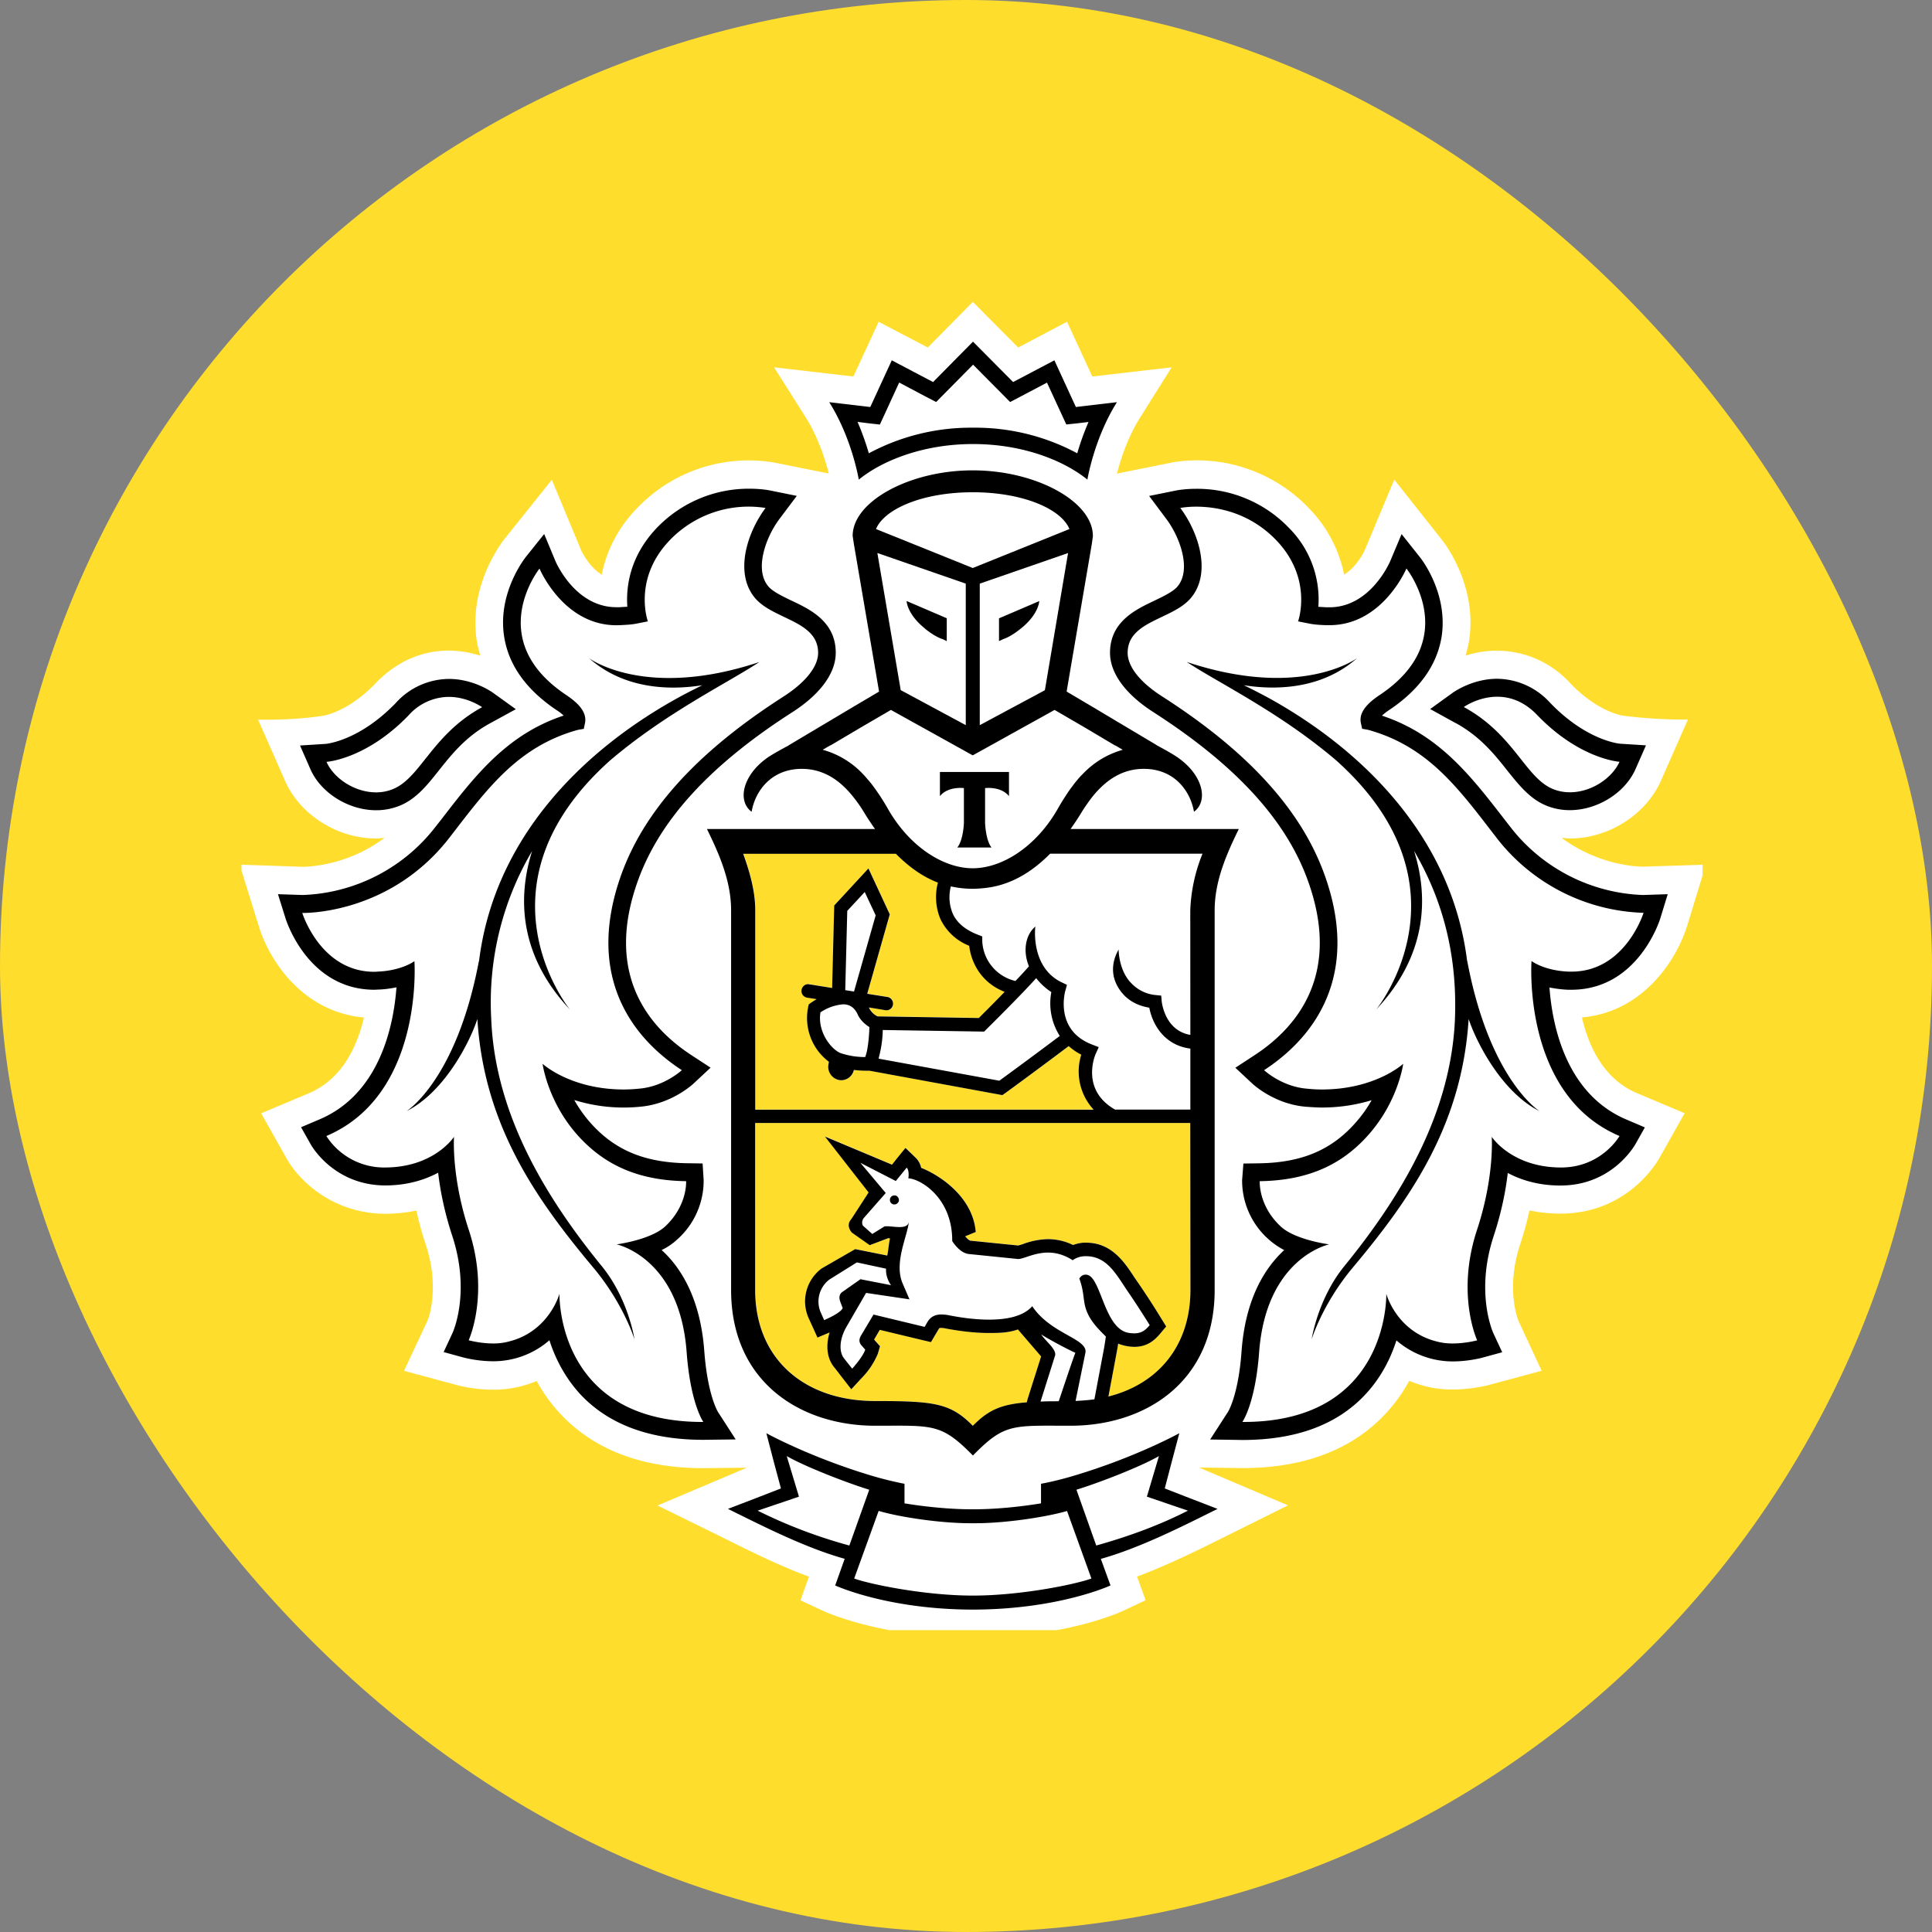
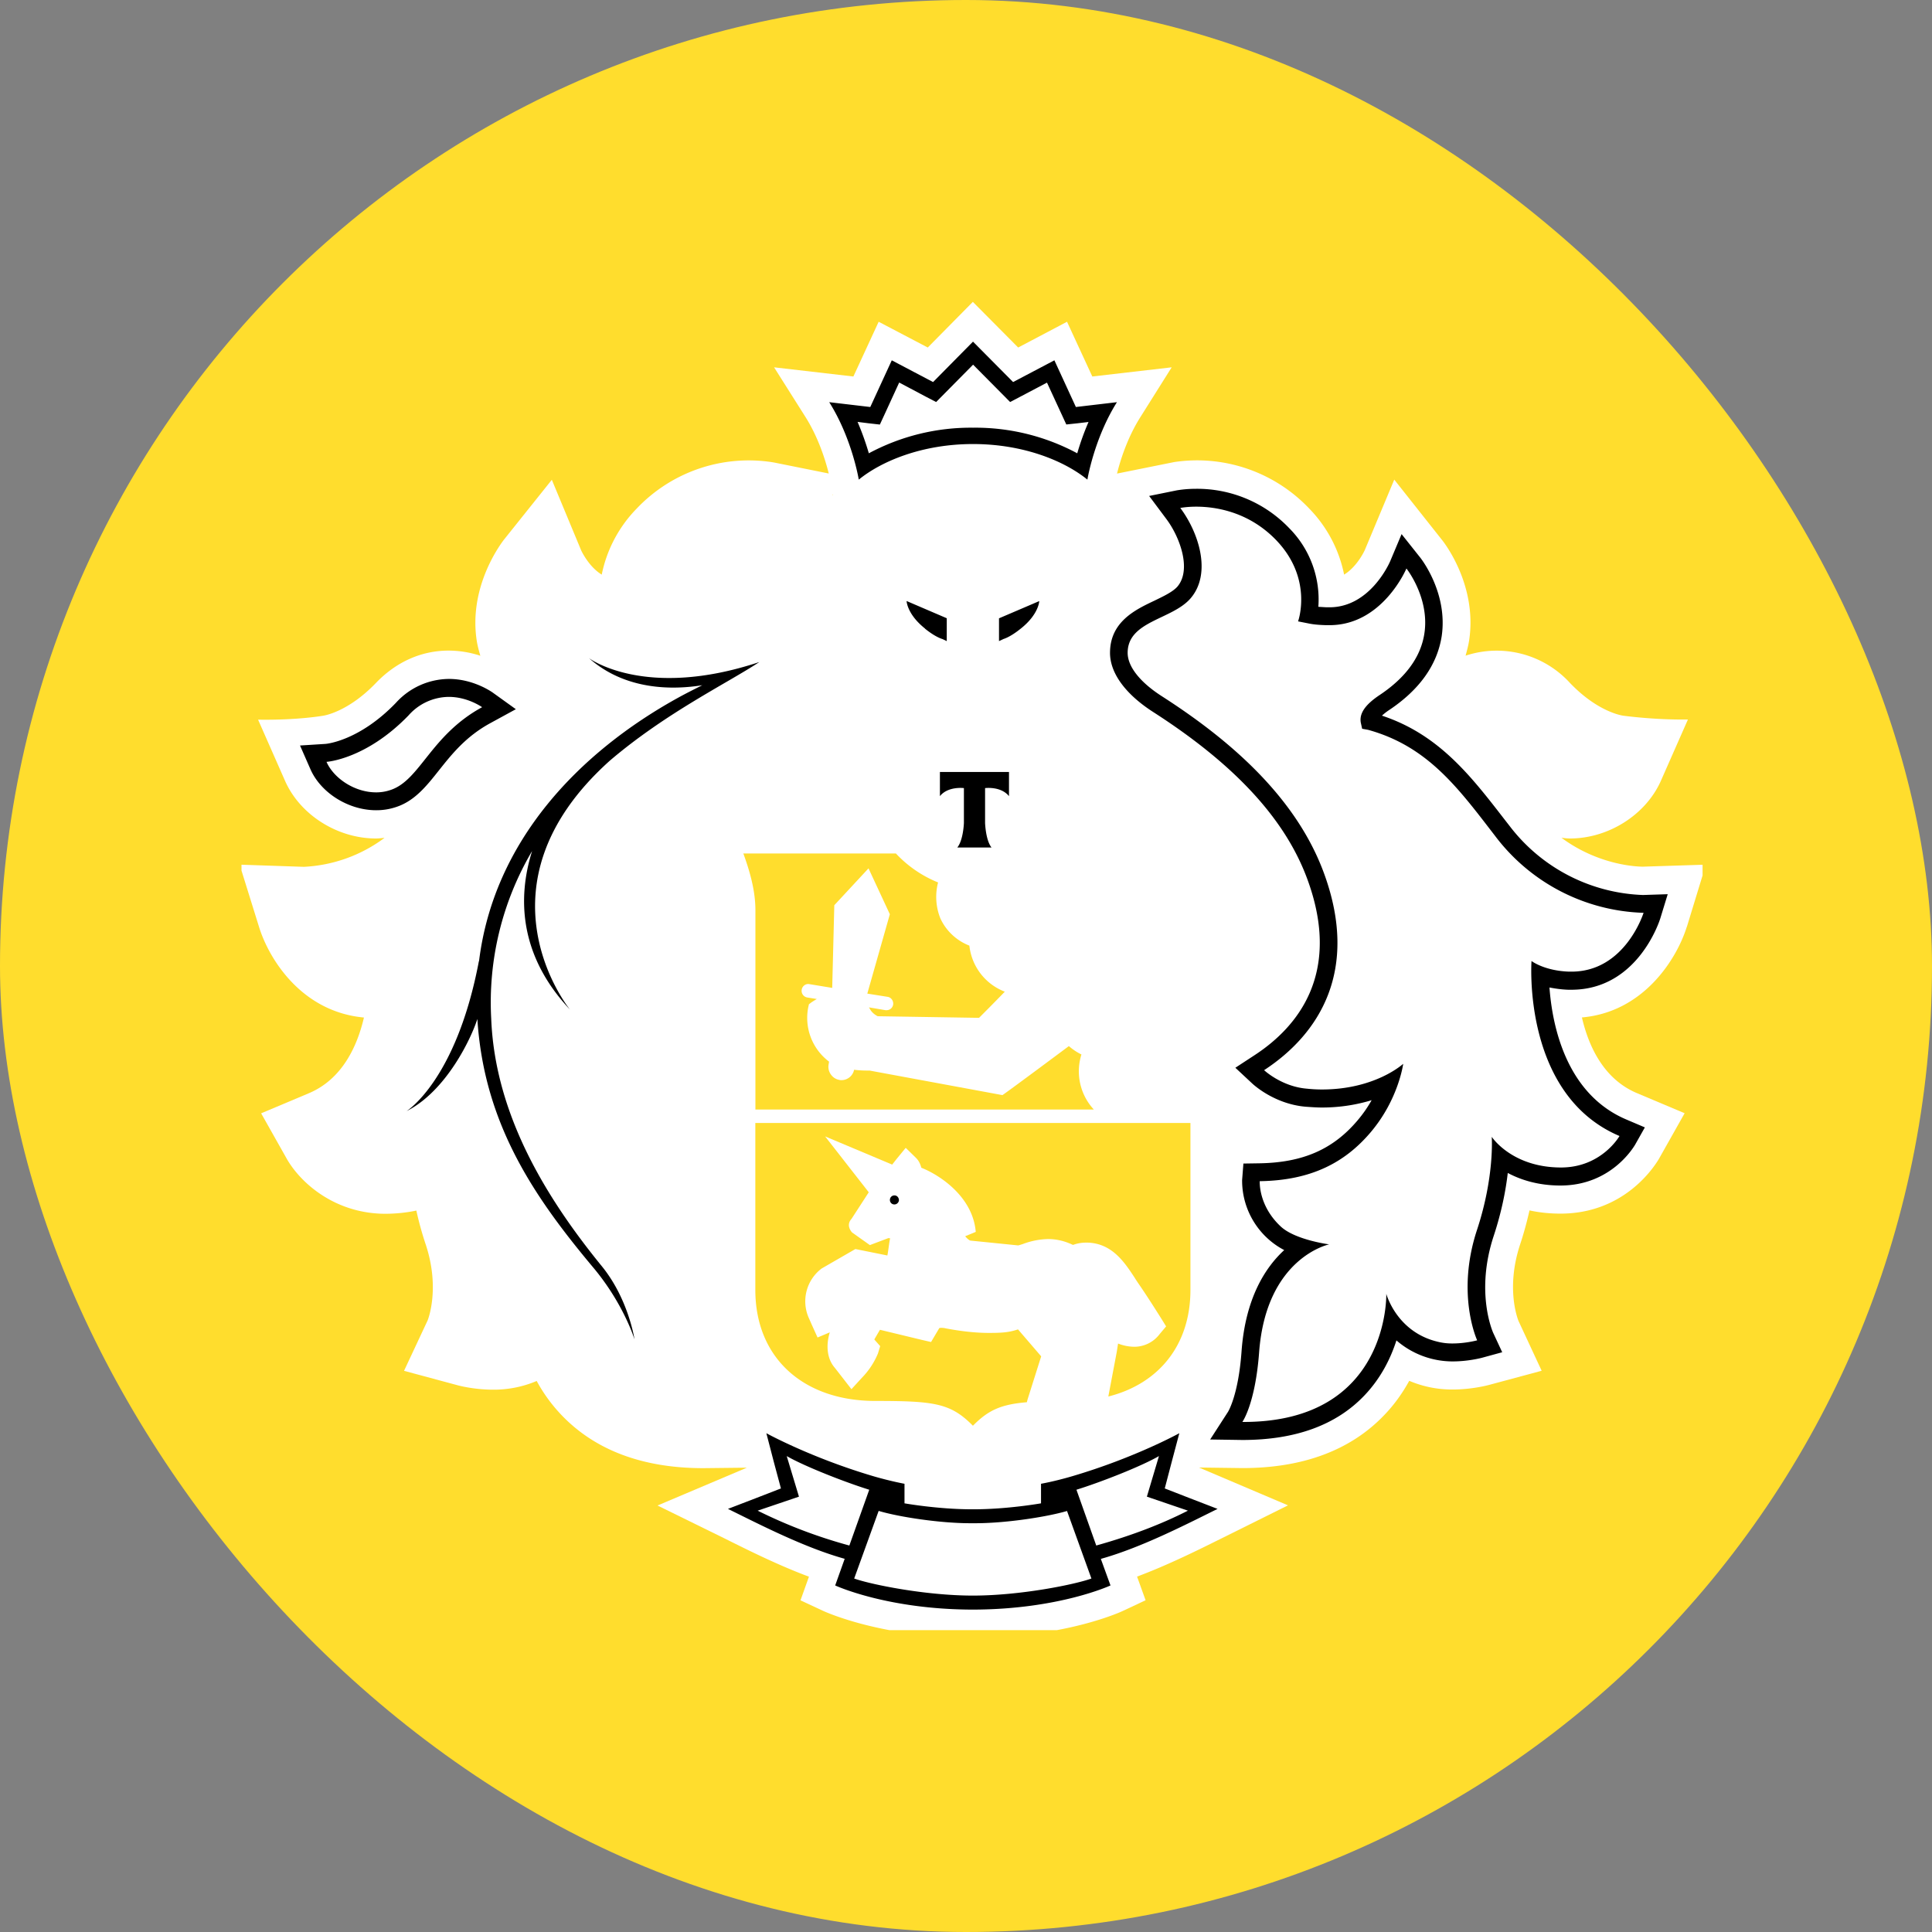
<svg xmlns="http://www.w3.org/2000/svg" class="bnpl-banks-label__logo" width="24" height="24" fill="none" viewBox="0 0 24 24">
  <rect x="0" y="0" width="24" height="24" fill="#808080" stroke="none" />
  <rect width="24" height="24" fill="#FFDD2D" rx="12" />
  <g clip-path="url(#a)">
    <path fill="#fff" d="m20.955 11.513.236-.772-.782.025c-.066 0-.546-.014-1.012-.359.034.004.07.009.105.009.48 0 .943-.295 1.13-.716l.336-.762c-.422.006-.808-.048-.808-.048-.003-.001-.307-.04-.658-.407a1.233 1.233 0 0 0-1.296-.338c.017-.062.034-.124.044-.189.108-.712-.342-1.256-.342-1.255l-.588-.743-.365.873c-.001.003-.093.207-.258.307a1.634 1.634 0 0 0-.433-.82 1.919 1.919 0 0 0-1.678-.578l-.71.143c.04-.162.128-.444.288-.698l.391-.622-.986.114-.314-.68-.607.32-.563-.567-.56.567-.61-.32-.314.68-.985-.114.393.622c.159.254.246.535.286.697l-.677-.136-.023-.004a1.917 1.917 0 0 0-1.686.576 1.635 1.635 0 0 0-.434.82c-.163-.099-.255-.3-.255-.3l-.365-.878-.598.748c-.072.096-.433.607-.335 1.25.01.064.027.126.045.188a1.266 1.266 0 0 0-.394-.064c-.338 0-.65.139-.903.402-.35.365-.652.406-.65.406 0 0-.32.058-.814.05l.335.76c.186.422.65.716 1.13.716.036 0 .07-.005.106-.008a1.822 1.822 0 0 1-1.003.36l-.797-.027.24.771c.122.398.527 1.057 1.304 1.128-.084.361-.272.766-.683.94l-.594.25.324.575c.183.31.611.673 1.222.673.132-.001.26-.014.382-.04.031.141.07.283.117.423.182.552.025.937.023.942l-.293.626.654.176c.009.003.206.058.454.058a1.365 1.365 0 0 0 .54-.108c.084.155.187.296.307.422.419.439 1.012.661 1.764.661h.003l.537-.006-1.11.47.843.414c.306.153.67.333 1.038.47l-.105.294.29.135c.027.011.585.266 1.513.32 0 0 .224.011.347.011.124 0 .345-.011.345-.011.922-.056 1.476-.308 1.502-.32l.29-.136-.106-.294c.38-.142.757-.329 1.05-.475L16 18.7l-1.106-.47.54.007c.752 0 1.347-.222 1.765-.662.12-.125.222-.267.307-.422a1.356 1.356 0 0 0 .54.108c.243 0 .443-.055.448-.056l.657-.177-.286-.615c-.007-.016-.164-.4.018-.953.047-.141.085-.283.117-.424.123.027.252.04.385.04.777 0 1.15-.558 1.222-.679l.32-.568-.593-.25c-.412-.174-.599-.579-.683-.94.766-.066 1.178-.725 1.303-1.126ZM10.347 6.148l-.008.002.007-.009.001.007Z" />
    <path fill="#fff" d="M12.085 6.114c-.629.001-1.1.21-1.202.458l1.202.483 1.202-.483c-.103-.247-.573-.457-1.202-.458ZM12.099 18.922h-.024a4.828 4.828 0 0 1-1.158-.152l-.304.838c.2.073.88.212 1.474.212s1.273-.14 1.473-.212l-.304-.838a4.799 4.799 0 0 1-1.157.152ZM14.396 18.088c-.226.13-.731.327-1.025.418l.247.693c.454-.127.829-.275 1.139-.433l-.512-.174.15-.504ZM9.775 18.088l.151.504-.512.174c.31.158.686.306 1.139.433l.246-.693c-.292-.091-.798-.288-1.024-.418ZM12.086 5.312c.473 0 .938.116 1.295.319.033-.112.079-.248.14-.39l-.134.017-.142.015-.06-.131-.18-.39-.33.176-.128.067-.102-.103-.358-.362-.357.362-.102.103-.128-.067-.331-.175-.179.389-.061.131-.142-.015-.135-.017c.062.143.107.278.14.39a2.673 2.673 0 0 1 1.294-.319ZM19.315 9.812a.56.56 0 0 0 .186.03c.267 0 .526-.176.616-.378 0 0-.492-.03-1.02-.578a.672.672 0 0 0-.498-.23c-.238 0-.415.128-.415.128.637.346.767.902 1.13 1.028ZM4.67 9.843c.062 0 .125-.01.185-.031.364-.126.495-.682 1.133-1.028 0 0-.179-.128-.415-.128a.674.674 0 0 0-.5.23c-.527.547-1.018.578-1.018.578.088.202.347.379.615.379Z" />
    <path fill="#fff" d="m19.489 12.07.032.001c.668 0 .895-.73.895-.73h-.013a2.4 2.4 0 0 1-1.819-.941c-.463-.6-.841-1.126-1.59-1.333l-.074-.013-.016-.077c-.02-.117.058-.226.236-.344 1.032-.69.331-1.57.331-1.57s-.295.704-.955.704h-.049c-.075-.005-.147-.008-.22-.024l-.122-.024s.188-.522-.266-1.002a1.358 1.358 0 0 0-.999-.423c-.121 0-.198.016-.198.016.228.304.393.81.13 1.12-.228.268-.784.281-.784.68 0 .17.155.367.433.544.836.537 1.665 1.25 2.01 2.205.432 1.191-.054 1.982-.748 2.435 0 0 .218.204.533.23.064.006.127.009.185.009.666 0 1.01-.318 1.01-.318s-.056.44-.403.848c-.32.378-.74.6-1.38.61 0 0-.02.302.264.564.18.166.6.22.6.22s-.784.162-.87 1.344c-.048.64-.208.862-.208.862h.014c1.82 0 1.773-1.592 1.773-1.592s.127.471.635.594a.727.727 0 0 0 .19.023c.163 0 .304-.039.304-.039s-.265-.572-.002-1.372c.219-.664.184-1.156.184-1.156s.245.378.853.382h.006c.506 0 .727-.392.727-.392-1.214-.513-1.094-2.172-1.094-2.172s.158.12.465.131Zm-.365 1.733c-.494-.248-.806-.908-.881-1.145-.082 1.307-.708 2.214-1.439 3.087-.38.452-.511.892-.511.892s.072-.498.4-.904c.683-.836 1.33-1.877 1.38-3.08a3.713 3.713 0 0 0-.51-2.082c.185.585.16 1.3-.468 1.969 0 0 1.248-1.527-.498-3.093-.699-.596-1.464-.963-1.857-1.224 1.422.473 2.117-.048 2.117-.048-.455.402-1.043.395-1.407.337.099.05.201.1.312.161 1.2.665 2.278 1.758 2.462 3.273v-.012c.279 1.487.9 1.869.9 1.869ZM7.662 15.457s.42-.053.6-.22c.283-.262.264-.565.264-.565-.641-.009-1.06-.231-1.382-.608-.344-.409-.401-.849-.401-.849s.344.319 1.01.319c.06 0 .121-.003.185-.01a.97.97 0 0 0 .534-.23c-.694-.453-1.18-1.244-.75-2.435.346-.955 1.175-1.668 2.01-2.205.279-.177.434-.374.434-.544 0-.399-.556-.412-.783-.68-.264-.31-.098-.816.13-1.12 0 0-.076-.016-.198-.016-.24 0-.657.061-.999.423-.455.48-.266 1.002-.266 1.002l-.122.024c-.073.016-.146.02-.22.023h-.049c-.661 0-.955-.703-.955-.703s-.701.88.331 1.57c.178.119.256.228.235.345l-.016.076-.075.013c-.747.208-1.127.735-1.59 1.334-.7.91-1.694.94-1.818.94h-.013s.227.73.895.73h.032c.308-.012.466-.132.466-.132s.118 1.658-1.094 2.172c0 0 .22.392.727.392h.006c.609-.004.853-.382.853-.382s-.035.492.183 1.156c.264.8 0 1.372 0 1.372s.14.04.304.04a.716.716 0 0 0 .189-.024.895.895 0 0 0 .634-.594s-.046 1.592 1.774 1.592h.012s-.159-.222-.205-.862c-.088-1.182-.872-1.344-.872-1.344Zm-.292.288c-.731-.873-1.356-1.78-1.439-3.087-.075.237-.386.897-.88 1.145 0 0 .62-.382.9-1.869v.012c.184-1.514 1.261-2.608 2.461-3.273.11-.06.214-.112.312-.16-.364.057-.952.064-1.407-.338 0 0 .695.521 2.117.048-.394.26-1.158.628-1.857 1.224-1.747 1.566-.497 3.093-.497 3.093-.629-.669-.654-1.384-.47-1.969a3.703 3.703 0 0 0-.508 2.082c.048 1.203.696 2.244 1.377 3.08.329.405.403.904.403.904s-.133-.44-.512-.892ZM10.741 9.635a1.863 1.863 0 0 1 .185.24 3.003 3.003 0 0 1 .105.172c.262.463.683.739 1.055.74.374-.001.793-.277 1.056-.74a2.71 2.71 0 0 1 .09-.147l.013-.02c.026-.04.053-.08.082-.117l.017-.022c.03-.037.06-.073.09-.106l.014-.015c.134-.14.293-.246.502-.305l-.093-.055h-.005l-.37-.219-.38-.222-1.013.563-.003-.002-.002.002-1.014-.563-.38.221-.37.22h-.003l-.094.054c.209.06.368.164.502.304l.016.017Zm.935-.045h.858v.3c-.1-.125-.297-.1-.297-.1v.434s.007.212.08.305h-.424c.074-.092.08-.306.08-.306V9.79s-.195-.025-.297.1v-.3Z" />
-     <path fill="#fff" d="M12 9.007V7.249l-1.098-.38.29 1.704.807.434Zm-.236-1.327v.283l-.053-.025c-.003-.003-.08-.02-.217-.13-.225-.178-.23-.342-.23-.342l.5.214ZM12.98 8.573l.288-1.704-1.096.38v1.758l.808-.434Zm-.572-.893.498-.214s-.004.164-.23.342c-.135.11-.213.128-.216.13l-.053.025V7.68ZM10.446 13.083a.95.95 0 0 0 .303.048l.01-.03a.554.554 0 0 0 .015-.063c.018-.097.025-.208.027-.279a.384.384 0 0 1-.144-.155c-.041-.087-.1-.127-.184-.127a.586.586 0 0 0-.28.099c-.04.243.135.463.253.507ZM12.871 12.15c-.204.226-.602.62-.622.64l-.024.025-1.26-.02a1.333 1.333 0 0 1-.05.356l1.498.274c.156-.11.585-.43.752-.556a.756.756 0 0 1-.106-.546.768.768 0 0 1-.188-.173Z" />
-     <path fill="#fff" d="M13.043 10.604c-.29.294-.568.402-.817.427-.045.005-.09.008-.137.008h-.006a1.276 1.276 0 0 1-.273-.03.533.533 0 0 0 .022.336c.052.118.16.207.316.265l.052.021v.058c0 .017.013.391.413.495.065-.07.125-.131.168-.182-.082-.197-.039-.397.08-.495-.006.021-.057.512.328.694l.064.03-.02.07c-.006.02-.134.495.332.672l.083.032-.037.082c-.008.018-.191.449.24.693h.935v-.757c-.332-.042-.473-.314-.51-.508a.537.537 0 0 1-.355-.206c-.197-.264-.028-.505-.026-.518 0 .002 0 .26.156.418a.478.478 0 0 0 .306.149l.068.006.006.07c.002.016.04.364.356.418v-1.547c0-.24.068-.481.15-.703h-1.893v.002ZM10.525 11.313l-.025.985.11.017.268-.945-.136-.29-.217.233ZM13.486 15.834a.12.12 0 0 1 .026.003c.167.049.21.663.502.718a.36.36 0 0 0 .079.008c.084 0 .135-.037.19-.102 0 0-.148-.236-.258-.396-.147-.208-.26-.46-.533-.46h-.021a.27.27 0 0 0-.146.05.556.556 0 0 0-.306-.096c-.171 0-.304.08-.37.08h-.003l-.609-.06c-.095-.01-.17-.108-.198-.146a.303.303 0 0 1-.01-.017l-.001-.05c-.02-.507-.406-.725-.543-.728 0 0 .016-.097-.021-.134l-.135.166-.44-.226.314.375-.267.305c-.033.035-.03.082-.016.102l.116.103.146-.09c.007-.006.02-.007.036-.007.04 0 .101.01.156.01.059 0 .11-.013.117-.07-.018.188-.19.516-.077.773l.083.194-.538-.08-.252.435c-.078.145-.09.301-.015.386l.094.12s.132-.143.162-.237l-.043-.048c-.036-.04-.034-.076-.012-.12l.158-.268.635.153.034-.058a.185.185 0 0 1 .173-.095.54.54 0 0 1 .086.008c.118.024.313.056.507.056.213 0 .424-.04.537-.168.23.348.697.404.66.58l-.123.597c.081-.003.16-.009.234-.02l.117-.62c.012-.068.025-.159.025-.159-.045-.046-.154-.145-.216-.265-.082-.16-.037-.245-.114-.455.003.002.026-.047.08-.047Zm-2.379-.872c-.03 0-.053-.028-.052-.06.003-.03.028-.054.059-.052.031.002.053.03.052.06a.056.056 0 0 1-.059.052Z" />
    <path fill="#fff" d="M10.239 16.398s.21-.088.23-.152l-.029-.071c-.02-.047-.017-.098.021-.126l.228-.16.38.074s-.069-.087-.062-.205l-.362-.078-.342.212a.344.344 0 0 0-.11.404l.046.102ZM12.926 17.408c.068-.003.143-.004.225-.004 0 0 .196-.583.207-.602a4.687 4.687 0 0 1-.425-.229c.058.089.199.19.17.268l-.177.567Z" />
    <path fill="#FFDD2D" d="M14.788 13.95H9.383v2.073c0 .849.601 1.38 1.49 1.38.741 0 .937.029 1.213.308.19-.193.347-.265.67-.292l.008-.032.17-.538-.288-.335c-.11.038-.203.044-.36.044-.16 0-.34-.019-.535-.056a.229.229 0 0 0-.057-.007c-.024 0-.026.002-.032.014l-.034.057-.062.105-.117-.027-.518-.125-.07.12.01.012.063.071-.028.092a.96.96 0 0 1-.2.302l-.129.141-.118-.152-.088-.113c-.094-.107-.115-.27-.063-.441a.007.007 0 0 1-.005.002l-.147.062-.066-.146-.046-.104a.51.51 0 0 1 .164-.608l.418-.241.397.08c.01-.039.024-.178.035-.213l-.022-.003-.23.087-.22-.156s-.086-.085-.008-.17l.214-.33-.542-.694.833.35.055-.07.113-.138.127.124c.036.035.056.08.067.123.23.091.64.36.676.797l-.129.053v.004c.03.035.054.05.062.051l.594.06c.015-.003.034-.01.055-.016a.944.944 0 0 1 .316-.063c.107 0 .21.025.31.073a.466.466 0 0 1 .134-.028l.029-.001c.318 0 .476.243.603.436.02.033.042.065.064.097.11.16.256.394.262.403l.065.105-.08.095a.394.394 0 0 1-.314.158.564.564 0 0 1-.203-.04l-.016.103-.105.555c.624-.157 1.02-.637 1.02-1.324V13.95ZM9.384 13.783h4.204a.698.698 0 0 1-.154-.684.715.715 0 0 1-.156-.104c-.165.123-.666.496-.797.589l-.028.02-1.65-.305h-.033c-.04 0-.097-.002-.16-.01a.161.161 0 0 1-.156.129c-.008 0-.018 0-.027-.003a.159.159 0 0 1-.105-.067.162.162 0 0 1-.029-.123l.006-.037a.679.679 0 0 1-.257-.683l.007-.03.024-.018c.003-.003.031-.022.074-.047l-.12-.019a.084.084 0 0 1-.068-.096c.007-.046.05-.078.094-.07l.285.047.026-1.027.425-.458.265.57-.28.986.252.04c.045.007.075.05.069.096a.082.082 0 0 1-.082.07h-.012l-.206-.035.01.017c.022.046.07.08.099.093l1.258.02c.053-.053.185-.185.32-.325a.692.692 0 0 1-.44-.572.661.661 0 0 1-.359-.335.716.716 0 0 1-.03-.45 1.469 1.469 0 0 1-.524-.36H9.234c.081.223.15.464.15.704v2.477Z" />
    <path fill="#000" d="M11.113 14.85a.055.055 0 0 0-.058.052.055.055 0 0 0 .052.06c.03.002.057-.021.06-.052 0-.031-.022-.06-.054-.06ZM14.78 18.611l-.311-.121.086-.328.095-.358s-.552.305-1.33.534c-.22.065-.388.094-.388.094v.243s-.415.074-.836.074h-.024c-.42 0-.836-.074-.836-.074v-.243s-.167-.03-.387-.094c-.778-.23-1.329-.534-1.329-.534l.093.358.088.328-.312.121-.346.133c.397.195.947.48 1.45.62l-.118.331s.639.297 1.702.3h.015c1.065-.003 1.703-.3 1.703-.3l-.12-.33c.504-.141 1.055-.426 1.45-.621l-.345-.133Zm-5.368.155.513-.174-.152-.504c.226.13.732.327 1.025.418l-.247.693a6.205 6.205 0 0 1-1.139-.433Zm2.673 1.055c-.594 0-1.274-.14-1.474-.212l.304-.84c.253.076.777.156 1.158.153h.024c.38.003.904-.077 1.158-.152l.303.839c-.2.073-.878.212-1.473.212Zm1.533-.622-.246-.693c.294-.091.798-.287 1.025-.418l-.15.504.51.174c-.31.158-.684.306-1.139.433ZM12.087 5.516c.634 0 1.141.214 1.421.442 0 0 .083-.51.367-.962l-.51.06-.267-.58-.513.27-.498-.502-.496.502-.513-.27-.267.58-.51-.06c.284.451.367.962.367.962.28-.228.786-.442 1.42-.442Zm-1.299-.258.142.016.061-.132.179-.39.33.175.129.067.102-.103.357-.361.358.361.102.103.128-.067.33-.174.18.39.06.13.141-.015.135-.016a3.311 3.311 0 0 0-.14.389 2.675 2.675 0 0 0-1.295-.318 2.68 2.68 0 0 0-1.294.318 3.394 3.394 0 0 0-.14-.39l.135.017ZM19.52 12.295c.82 0 1.094-.85 1.105-.887l.092-.3-.308.01a2.18 2.18 0 0 1-1.655-.856l-.06-.077c-.42-.543-.817-1.06-1.527-1.295a.7.7 0 0 1 .09-.07c.377-.252.596-.56.652-.916.08-.537-.255-.964-.27-.982l-.228-.287-.143.34c-.01.022-.25.569-.753.569h-.038l-.1-.006a1.256 1.256 0 0 0-.361-.976 1.581 1.581 0 0 0-1.156-.49c-.139 0-.23.018-.24.019l-.345.07.213.285c.166.22.318.627.139.84-.058.067-.176.122-.289.177-.232.11-.549.26-.549.647 0 .25.19.512.535.734 1.02.655 1.65 1.338 1.922 2.093.42 1.16-.128 1.822-.66 2.17l-.24.157.21.196c.027.025.283.255.662.288.071.005.14.01.204.01.242 0 .449-.04.617-.091a1.602 1.602 0 0 1-.175.251c-.304.36-.68.524-1.218.533l-.2.003-.016.205a.975.975 0 0 0 .523.87c-.239.22-.482.602-.53 1.257-.039.547-.167.75-.168.752l-.222.344.4.006c.661 0 1.168-.186 1.518-.555.207-.218.326-.464.396-.682a1.066 1.066 0 0 0 .698.261c.187 0 .343-.04.36-.044l.256-.07-.113-.243c-.008-.02-.222-.508.008-1.204.099-.301.15-.57.174-.78.16.085.376.156.655.156.632 0 .91-.482.924-.502l.124-.22-.23-.098c-.754-.32-.921-1.176-.955-1.64.069.013.146.025.234.028h.038Zm.598 1.817s-.221.391-.727.391h-.006c-.608-.003-.854-.381-.854-.381s.036.492-.183 1.156c-.264.8.002 1.372.002 1.372s-.142.039-.306.039a.728.728 0 0 1-.19-.023c-.507-.123-.633-.594-.633-.594s.046 1.592-1.773 1.592h-.015s.16-.222.208-.863c.087-1.181.87-1.343.87-1.343s-.418-.054-.599-.22c-.283-.262-.263-.565-.263-.565.64-.009 1.06-.232 1.379-.609.346-.409.403-.849.403-.849s-.344.319-1.01.319c-.058 0-.121-.003-.185-.01-.315-.025-.533-.23-.533-.23.693-.453 1.18-1.244.748-2.435-.345-.955-1.175-1.668-2.01-2.205-.279-.177-.433-.374-.433-.544 0-.399.556-.411.784-.68.263-.31.098-.816-.13-1.12 0 0 .077-.016.198-.016.24 0 .657.062 1 .423.454.48.265 1.002.265 1.002l.122.024c.073.016.145.02.22.023h.049c.66 0 .955-.704.955-.704s.702.88-.33 1.57c-.179.119-.257.228-.237.344l.017.077.073.013c.75.207 1.128.734 1.59 1.333a2.4 2.4 0 0 0 1.82.94h.013s-.227.731-.895.731h-.032c-.308-.011-.465-.132-.465-.132s-.12 1.66 1.093 2.174Z" />
-     <path fill="#000" d="M18.08 8.98c.306.167.484.39.64.587.154.192.3.378.527.455a.765.765 0 0 0 .254.042c.342 0 .686-.214.816-.51l.13-.295-.316-.02c-.015 0-.423-.038-.877-.511a.9.9 0 0 0-.655-.296c-.297 0-.517.151-.542.166l-.291.21.314.173Zm.52-.325c.152 0 .33.053.498.23.529.548 1.02.578 1.02.578-.09.202-.348.379-.616.379a.562.562 0 0 1-.186-.031c-.363-.125-.493-.681-1.132-1.028 0 0 .178-.128.416-.128ZM18.226 11.935v.01c-.184-1.513-1.262-2.607-2.461-3.272a9.079 9.079 0 0 0-.313-.161c.365.058.953.065 1.407-.337 0 0-.694.521-2.117.048.394.26 1.16.628 1.858 1.224 1.746 1.565.496 3.093.496 3.093.628-.669.654-1.384.47-1.97.33.562.54 1.243.508 2.083-.048 1.203-.696 2.244-1.378 3.08-.328.406-.402.904-.402.904s.133-.44.512-.892c.731-.873 1.356-1.78 1.438-3.087.076.237.387.896.88 1.145.002 0-.618-.381-.898-1.868ZM8.917 17.537c0-.002-.127-.205-.168-.752-.048-.655-.29-1.038-.53-1.257a.734.734 0 0 0 .187-.125.976.976 0 0 0 .335-.745l-.013-.205-.202-.003c-.538-.01-.913-.173-1.218-.533a1.646 1.646 0 0 1-.174-.252 2.063 2.063 0 0 0 .82.083c.379-.034.635-.263.663-.289l.21-.196-.24-.157c-.534-.349-1.081-1.01-.661-2.17.272-.754.9-1.438 1.923-2.093.344-.222.533-.483.533-.734 0-.386-.316-.538-.548-.647-.113-.055-.231-.11-.289-.177-.18-.212-.028-.62.139-.84l.214-.285-.346-.07c-.01-.001-.101-.019-.24-.019a1.58 1.58 0 0 0-1.156.49c-.336.355-.38.732-.363.976l-.1.006h-.036c-.506 0-.745-.546-.755-.568l-.142-.341-.23.287c-.013.018-.35.446-.268.982.054.357.274.664.65.917.041.026.07.05.09.069-.709.235-1.105.752-1.524 1.296l-.061.077a2.181 2.181 0 0 1-1.655.856l-.309-.01.094.3c.011.036.284.887 1.105.887l.04-.002c.086-.002.163-.014.233-.028-.034.463-.201 1.32-.955 1.64l-.23.098.124.22c.012.02.292.503.925.503.277-.001.492-.072.654-.158.024.21.075.48.174.781.23.697.015 1.185.007 1.204l-.113.243.256.07c.017.004.175.044.36.044a1.058 1.058 0 0 0 .698-.261c.07.218.19.464.395.683.352.368.858.554 1.519.554l.4-.005-.222-.344Zm-.193.127c-1.82 0-1.774-1.593-1.774-1.593s-.127.472-.634.595a.72.72 0 0 1-.19.023c-.163 0-.304-.04-.304-.04s.265-.571.001-1.372c-.218-.663-.183-1.155-.183-1.155s-.244.378-.853.381h-.006a.853.853 0 0 1-.727-.391c1.213-.514 1.094-2.172 1.094-2.172s-.158.12-.466.13c-.01.002-.02.002-.032.002-.669 0-.895-.731-.895-.731h.014c.123 0 1.116-.03 1.818-.94.463-.6.842-1.126 1.59-1.334l.075-.013.016-.076c.02-.117-.057-.226-.235-.345-1.033-.69-.331-1.57-.331-1.57s.294.704.955.704l.049-.001c.074-.004.148-.007.22-.023l.122-.024s-.189-.522.266-1.002A1.358 1.358 0 0 1 9.51 6.31c-.228.304-.392.809-.13 1.12.228.268.783.281.783.68 0 .169-.154.366-.432.544-.836.537-1.666 1.25-2.011 2.205-.43 1.191.055 1.981.75 2.435 0 0-.219.205-.534.23a1.898 1.898 0 0 1-.186.01c-.665 0-1.01-.319-1.01-.319s.058.44.402.849c.322.377.74.6 1.381.609 0 0 .02.303-.263.565-.182.165-.6.22-.6.22s.785.162.87 1.343c.048.64.207.863.207.863h-.013Z" />
    <path fill="#000" d="M4.672 10.065a.766.766 0 0 0 .255-.042c.228-.077.374-.262.527-.455.157-.197.333-.42.639-.586l.315-.172-.292-.21c-.025-.016-.244-.166-.54-.166a.896.896 0 0 0-.657.296c-.454.472-.86.51-.876.511l-.316.02.13.296c.13.294.473.508.815.508Zm.403-1.178a.674.674 0 0 1 .5-.23c.236 0 .414.128.414.128-.637.347-.768.902-1.133 1.027a.546.546 0 0 1-.184.031c-.268 0-.527-.176-.616-.379 0 0 .49-.03 1.019-.577ZM6.102 12.654a3.701 3.701 0 0 1 .508-2.082c-.184.584-.159 1.3.47 1.969 0 0-1.25-1.528.497-3.093.699-.596 1.463-.964 1.856-1.224-1.422.473-2.116-.048-2.116-.048.454.402 1.042.395 1.407.336-.099.05-.202.101-.312.162-1.2.665-2.278 1.758-2.462 3.272v-.012c-.28 1.487-.9 1.869-.9 1.869.494-.248.805-.907.88-1.145.083 1.307.708 2.214 1.439 3.087.38.453.513.893.513.893s-.074-.499-.403-.905c-.681-.835-1.33-1.876-1.377-3.08ZM11.676 9.59v.3c.101-.126.298-.1.298-.1v.433s-.007.213-.082.305h.425c-.073-.091-.08-.305-.08-.305V9.79s.196-.026.297.1v-.3h-.859ZM11.49 7.809c.136.11.215.128.218.13l.053.025V7.68l-.499-.214s.005.164.229.342ZM12.68 7.809c.225-.178.23-.342.23-.342l-.5.214v.283l.053-.025c.003-.002.081-.02.217-.13Z" />
-     <path fill="#000" d="M13.576 6.657c0-.428-.708-.814-1.49-.814h-.004c-.782 0-1.49.386-1.49.814l.016.106.312 1.828-.313.185-.811.483h.003s-.183.096-.268.155c-.308.219-.374.538-.194.67.044-.26.246-.533.623-.533.272 0 .479.143.647.358.043.054.084.112.122.175.047.078.094.147.14.214H8.782c.154.315.3.648.3 1.01v4.716c0 1.142.86 1.687 1.79 1.687.72 0 .817-.034 1.214.37.395-.404.492-.37 1.212-.37.932 0 1.791-.545 1.791-1.687v-4.716c0-.362.146-.695.3-1.01h-2.09c.047-.066.094-.136.141-.214.039-.063.08-.12.121-.175.17-.215.376-.358.648-.358.377 0 .578.272.623.533.18-.132.115-.451-.196-.67-.083-.06-.266-.155-.266-.155h.003l-.81-.483-.313-.185.312-1.828.015-.106ZM10.9 6.87l1.097.38v1.758l-.808-.435-.29-1.703Zm.227 3.734c.18.183.356.296.524.36a.709.709 0 0 0 .03.45.665.665 0 0 0 .359.335c.019.18.13.452.44.572-.135.14-.267.271-.321.325l-1.257-.02a.225.225 0 0 1-.1-.094c-.002-.006-.006-.01-.008-.017l.205.034.013.001c.04 0 .074-.028.081-.07a.084.084 0 0 0-.068-.095l-.252-.04.28-.987-.265-.57-.425.46-.026 1.025-.286-.046c-.044-.009-.086.025-.094.07a.084.084 0 0 0 .068.096l.12.019a.867.867 0 0 0-.074.047l-.024.017-.007.03a.68.68 0 0 0 .257.684l-.006.036a.166.166 0 0 0 .16.193.162.162 0 0 0 .156-.128c.064.008.122.01.161.01h.034l1.65.303.027-.019c.132-.094.633-.466.797-.59.045.04.095.076.156.106a.698.698 0 0 0 .154.684H9.382v-2.476c0-.24-.069-.48-.15-.703h1.895v-.002Zm2.038 2.265a67.22 67.22 0 0 1-.751.556l-1.5-.274.01-.041c.02-.08.04-.188.042-.315l1.26.02.023-.024c.02-.02.419-.413.623-.64a.781.781 0 0 0 .188.173.755.755 0 0 0 .105.545Zm-2.51-.265c.036.076.1.127.145.155-.002.071-.009.182-.027.279a.572.572 0 0 1-.025.093.947.947 0 0 1-.303-.048c-.118-.044-.293-.265-.253-.507a.589.589 0 0 1 .28-.1c.085 0 .143.04.184.128ZM10.5 12.3l.025-.985.217-.234.136.29-.269.946-.11-.017Zm2.652 5.107c-.082 0-.158 0-.226.004l.179-.567c.028-.078-.114-.18-.171-.267.088.056.315.179.425.228-.012.018-.207.602-.207.602Zm.56-.644-.117.62c-.074.01-.153.016-.234.02l.122-.597c.037-.177-.43-.232-.66-.58-.112.129-.324.167-.537.167-.194 0-.388-.032-.506-.056a.54.54 0 0 0-.086-.008c-.069 0-.13.022-.174.095l-.034.059-.635-.153-.159.267c-.022.043-.023.08.013.12l.043.048c-.03.094-.162.237-.162.237l-.095-.12c-.074-.086-.062-.242.016-.386l.252-.435.539.08-.084-.195c-.113-.257.058-.585.077-.773-.006.057-.058.07-.117.07-.055 0-.116-.01-.156-.01-.015 0-.03 0-.037.006l-.145.09-.116-.103c-.013-.02-.018-.067.016-.102l.267-.304-.315-.375.44.226.135-.166c.037.037.021.133.021.133.138.004.523.221.544.729l.001.05.01.016c.027.038.102.136.198.145l.61.062h.002c.067 0 .2-.08.37-.08.092 0 .196.024.306.095 0 0 .056-.045.146-.05h.02c.274 0 .387.251.534.46.11.16.257.396.257.396-.054.066-.105.102-.19.102a.41.41 0 0 1-.078-.007c-.293-.055-.335-.67-.502-.718a.09.09 0 0 0-.027-.004c-.053 0-.077.049-.077.049.076.209.032.294.114.455.061.12.17.218.215.265 0 .001-.012.092-.025.16Zm-3.272-.587.028.072c-.018.062-.23.151-.23.151l-.045-.101a.342.342 0 0 1 .11-.403l.341-.213.363.078c-.007.118.062.205.062.205l-.38-.074-.228.16c-.038.028-.041.078-.02.125Zm3.329 1.173.104-.555c.006-.033.013-.07.017-.103a.563.563 0 0 0 .202.04c.16 0 .253-.085.315-.158l.08-.095-.065-.105a10 10 0 0 0-.327-.5c-.126-.193-.285-.436-.603-.436h-.029a.456.456 0 0 0-.133.029.709.709 0 0 0-.31-.073.94.94 0 0 0-.317.063c-.02.006-.04.013-.055.016l-.595-.06c-.007-.001-.032-.016-.061-.052v-.003l.129-.053c-.036-.437-.448-.706-.678-.797a.248.248 0 0 0-.066-.123l-.129-.124-.112.138-.055.07-.833-.349.542.694-.214.33c-.078.085.008.17.008.17l.22.155.23-.087c.008 0 .015.002.022.003-.01.035-.025.174-.034.213l-.398-.08-.417.24a.51.51 0 0 0-.165.61l.047.103.066.146.146-.062c.002 0 .004-.001.005-.003-.052.171-.031.334.063.441l.088.114.118.152.13-.141a.948.948 0 0 0 .2-.301l.027-.093-.063-.07-.01-.013.07-.12.52.125.116.027.062-.105.034-.057c.006-.011.008-.014.032-.014a.27.27 0 0 1 .056.007c.196.037.377.056.537.056.155 0 .248-.006.359-.044l.288.335-.17.537-.008.033c-.323.026-.48.098-.67.292-.276-.28-.472-.308-1.214-.308-.888 0-1.49-.531-1.49-1.38V13.95h5.405l.002 2.073c0 .689-.396 1.168-1.019 1.325Zm1.169-6.744a2.062 2.062 0 0 0-.152.704l.001 1.547c-.317-.054-.354-.402-.356-.418l-.006-.07-.068-.007a.477.477 0 0 1-.306-.15c-.155-.158-.156-.415-.155-.417-.002.013-.171.254.025.518.082.111.202.18.356.206.036.194.178.466.51.508v.758h-.935c-.431-.245-.249-.676-.24-.694l.037-.082-.082-.032c-.467-.177-.339-.652-.332-.672l.019-.07-.063-.03c-.386-.183-.334-.674-.329-.694-.119.098-.161.298-.08.494a5.37 5.37 0 0 1-.168.182.533.533 0 0 1-.412-.495v-.058l-.053-.021c-.156-.06-.263-.148-.315-.266a.53.53 0 0 1-.022-.335 1.25 1.25 0 0 0 .273.03h.006c.046-.001.092-.004.137-.009.248-.025.527-.134.817-.427h1.893ZM13.48 9.04l.37.22h.005l.092.054c-.208.06-.368.166-.501.305l-.015.015a1.67 1.67 0 0 0-.09.106l-.017.023a1.754 1.754 0 0 0-.094.136 2.68 2.68 0 0 0-.09.148c-.263.462-.682.738-1.056.739-.372 0-.792-.277-1.055-.74a2.965 2.965 0 0 0-.088-.145l-.017-.026a2.84 2.84 0 0 0-.098-.137 2.62 2.62 0 0 0-.088-.103l-.016-.017a1.078 1.078 0 0 0-.502-.304l.094-.055h.004l.37-.219.379-.221 1.014.563.002-.002.003.002 1.014-.563.38.221Zm-.5-.466-.809.434V7.25l1.097-.38-.288 1.704Zm-.896-1.518-1.202-.484c.102-.247.573-.457 1.202-.457.628 0 1.1.21 1.201.457l-1.201.484Z" />
  </g>
  <defs>
    <clipPath id="a">
      <path fill="#fff" d="M3 3.75h18.15v16.5H3z" />
    </clipPath>
  </defs>
</svg>